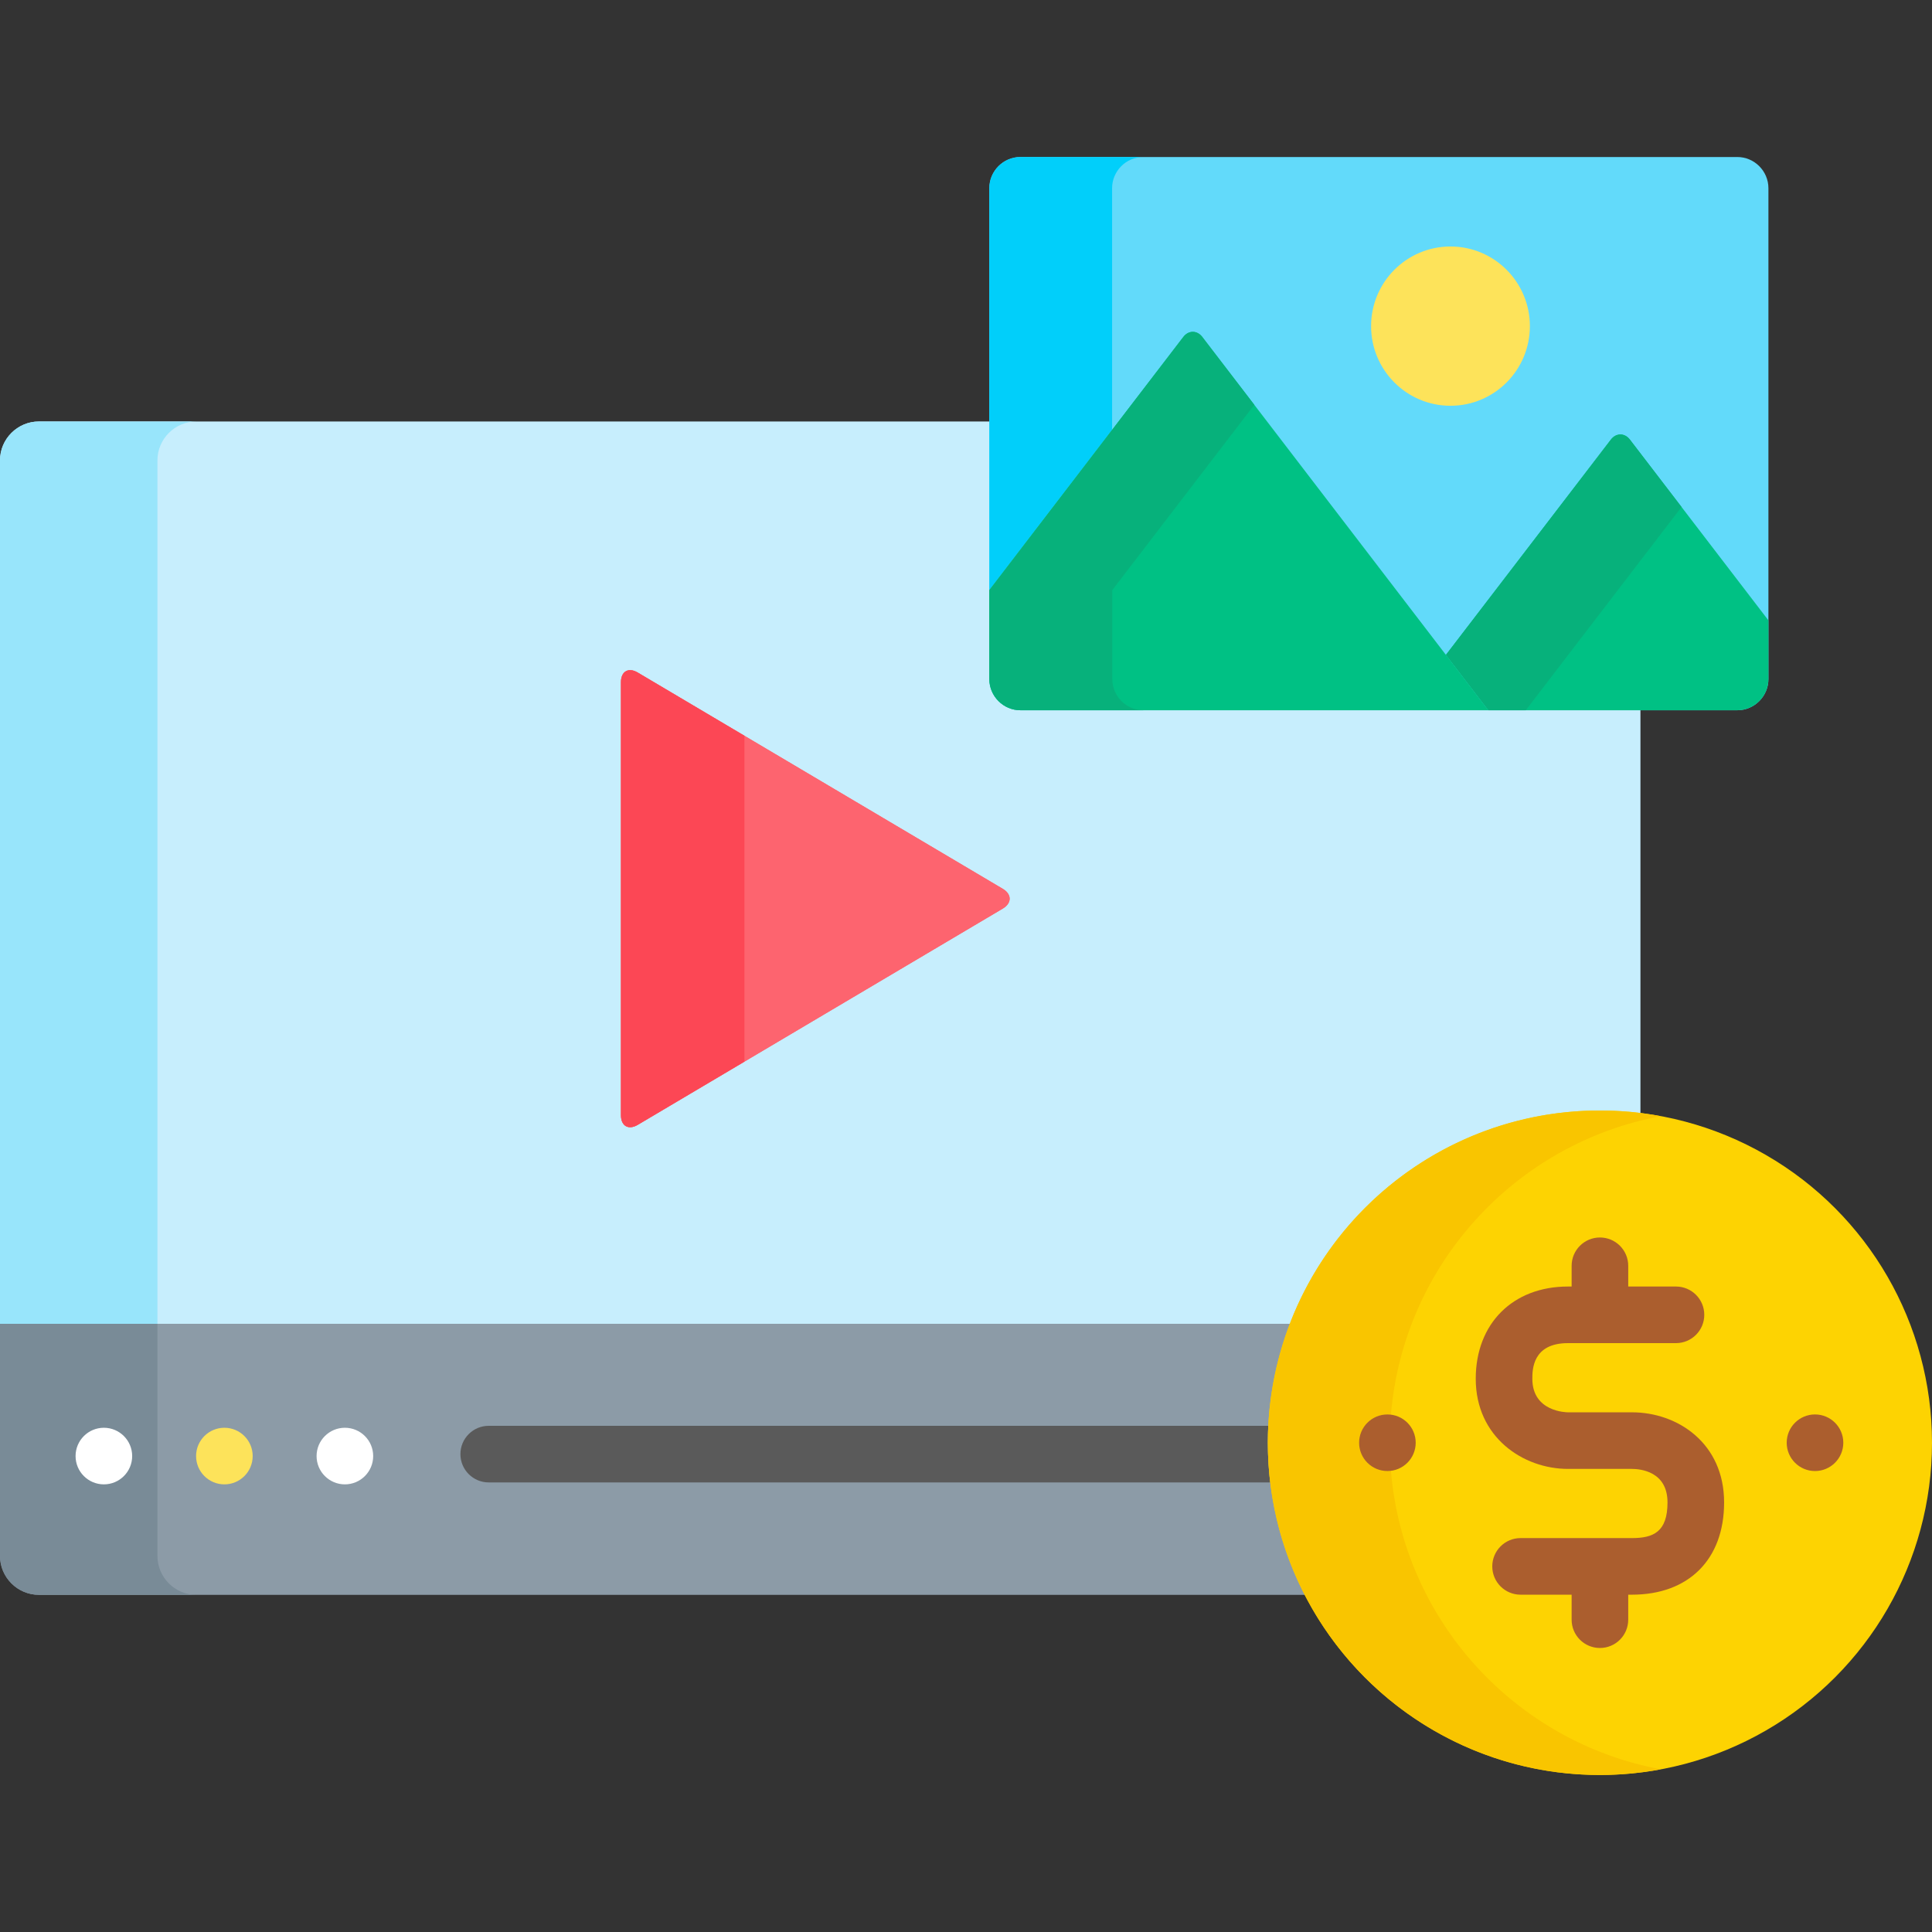
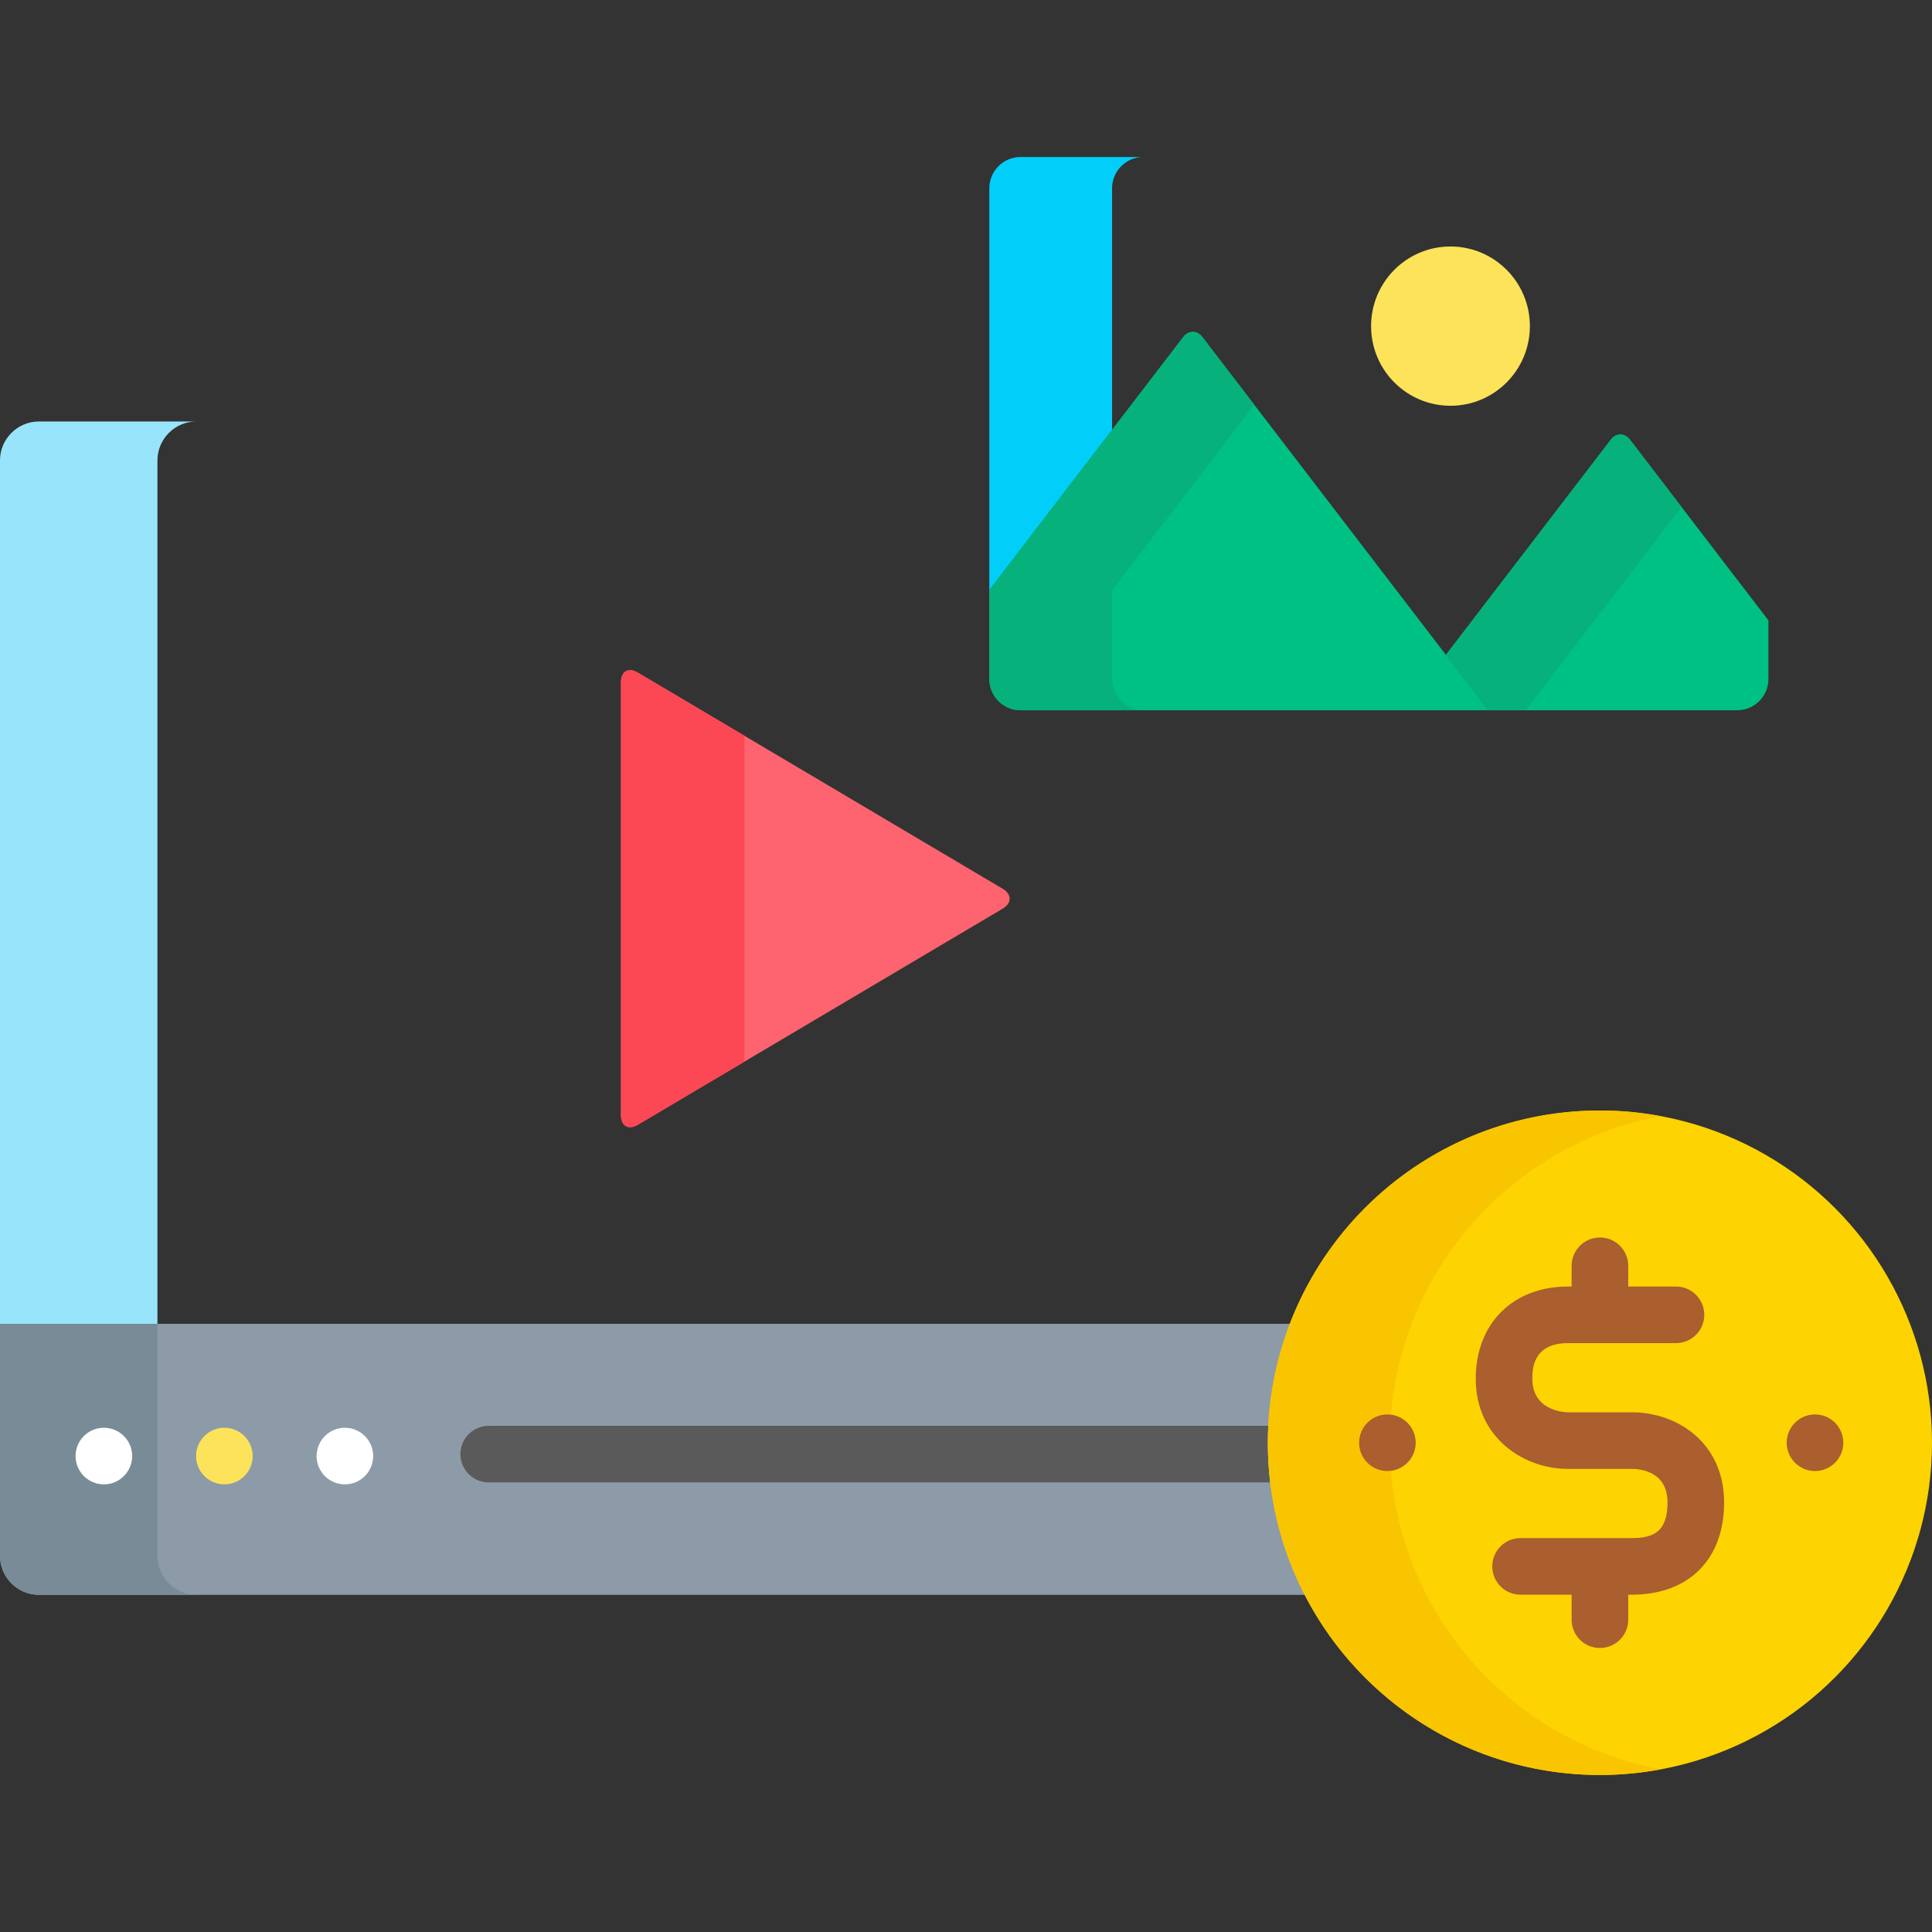
<svg xmlns="http://www.w3.org/2000/svg" id="Layer_1" enable-background="new 0 0 512 512" height="512" viewBox="0 0 512 512" width="512">
  <rect x="0" y="0" width="512" height="512" fill="#333333" stroke="none" />
-   <path d="m342.516 351.827c12.383-32.993 44.234-56.536 81.482-56.536 3.636 0 7.219.228 10.739.663v-108.731h-164.305c-3.998 0-7.251-3.264-7.251-7.276v-68.248h-252.879c-5.666-.001-10.302 4.638-10.302 10.307v229.821z" fill="#c7eefd" />
  <path d="m41.722 351.827v-229.821c0-5.669 4.636-10.308 10.302-10.308h-41.722c-5.666 0-10.302 4.639-10.302 10.308v229.821z" fill="#98e5fb" />
  <path d="m336.994 382.341c0-11.109 2.094-21.737 5.902-31.514h-342.896v61.512c0 5.669 4.636 10.308 10.302 10.308h336.599c-6.323-12.059-9.907-25.771-9.907-40.306z" fill="#8c9ba7" />
  <path d="m41.722 412.338v-61.512h-41.722v61.512c0 5.669 4.636 10.308 10.302 10.308h41.722c-5.666 0-10.302-4.638-10.302-10.308z" fill="#798b97" />
  <path d="m335.994 382.341c0-1.504.038-2.999.113-4.485h-206.592c-4.142 0-7.5 3.358-7.5 7.5s3.358 7.5 7.5 7.5h207.106c-.41-3.448-.627-6.956-.627-10.515z" fill="#5a5a5a" />
-   <path d="m164.564 180.757c0-2.834 1.994-3.972 4.432-2.528l96.745 57.311c2.438 1.444 2.438 3.807 0 5.251l-96.744 57.307c-2.438 1.444-4.433.307-4.433-2.528z" fill="#fd646f" />
  <path d="m164.564 180.757c0-2.834 1.994-3.972 4.432-2.528l96.745 57.311c2.438 1.444 2.438 3.807 0 5.251l-96.744 57.307c-2.438 1.444-4.433.307-4.433-2.528z" fill="#fd646f" />
  <path d="m197.28 194.984-28.284-16.755c-2.438-1.444-4.432-.307-4.432 2.528v114.813c0 2.834 1.994 3.972 4.433 2.528l28.284-16.754v-86.36z" fill="#fc4755" />
  <circle cx="27.527" cy="385.872" fill="#fff" r="7.5" />
  <circle cx="59.463" cy="385.872" fill="#fde35a" r="7.5" />
  <circle cx="91.398" cy="385.872" fill="#fff" r="7.5" />
  <ellipse cx="423.997" cy="382.341" fill="#fdd302" rx="88.003" ry="88.05" />
  <path d="m368.61 389.776c-.307.038-.618.064-.936.064-4.143 0-7.5-3.358-7.5-7.5s3.357-7.5 7.5-7.5c.318 0 .629.026.936.065 3.324-39.74 33.025-71.96 71.535-79.109-5.238-.973-10.629-1.505-16.148-1.505-48.603 0-88.003 39.42-88.003 88.05s39.4 88.05 88.003 88.05c5.519 0 10.91-.533 16.148-1.505-38.51-7.15-68.211-39.369-71.535-79.11z" fill="#f9c500" />
  <g fill="#ab5e2e">
    <path d="m432.468 374.276h-16.941c-.385 0-9.44-.101-9.44-8.885 0-2.337 0-9.449 9.44-9.449h28.624c4.142 0 7.5-3.358 7.5-7.5s-3.358-7.5-7.5-7.5h-12.653v-5.495c0-4.142-3.358-7.5-7.5-7.5s-7.5 3.358-7.5 7.5v5.495h-.971c-14.618 0-24.44 9.825-24.44 24.449 0 15.514 12.592 23.885 24.44 23.885h16.941c2.214 0 9.439.641 9.439 8.884 0 7.842-3.773 9.449-9.439 9.449h-29.501c-4.142 0-7.5 3.358-7.5 7.5s3.358 7.5 7.5 7.5h13.53v6.625c0 4.142 3.358 7.5 7.5 7.5s7.5-3.358 7.5-7.5v-6.625h.971c15.075 0 24.439-9.368 24.439-24.449 0-15.68-12.294-23.884-24.439-23.884z" />
    <circle cx="367.674" cy="382.341" r="7.5" />
    <circle cx="480.994" cy="382.341" r="7.5" />
  </g>
-   <path d="m460.398 41.609h-189.966c-4.538 0-8.251 3.724-8.251 8.275v130.062c0 4.551 3.713 8.276 8.251 8.276h189.966c4.538 0 8.251-3.725 8.251-8.276v-130.062c0-4.551-3.713-8.275-8.251-8.275z" fill="#62dafa" />
  <path d="m294.715 49.884c0-4.551 3.713-8.275 8.251-8.275h-32.534c-4.538 0-8.251 3.724-8.251 8.275v106.504l32.534-42.459z" fill="#01cffa" />
  <path d="m431.934 116.49c-1.383-1.805-3.646-1.805-5.028 0l-43.725 57.062 11.242 14.671h65.975c4.538 0 8.251-3.725 8.251-8.276v-15.542z" fill="#00c184" />
  <path d="m431.934 116.49c-1.383-1.805-3.646-1.805-5.028 0l-43.725 57.062 11.242 14.671h9.923l41.277-53.868z" fill="#07b17b" />
  <path d="m318.619 89.296c-1.382-1.806-3.646-1.806-5.028 0l-51.41 67.093v23.558c0 4.551 3.713 8.276 8.251 8.276h123.991z" fill="#00c184" />
  <path d="m294.768 179.946v-23.558l37.631-49.11-13.78-17.983c-1.382-1.806-3.646-1.806-5.028 0l-51.41 67.093v23.558c0 4.551 3.713 8.276 8.251 8.276h32.586c-4.538.001-8.25-3.724-8.25-8.276z" fill="#07b17b" />
  <ellipse cx="384.393" cy="86.427" fill="#fde35a" rx="21.041" ry="21.104" />
</svg>